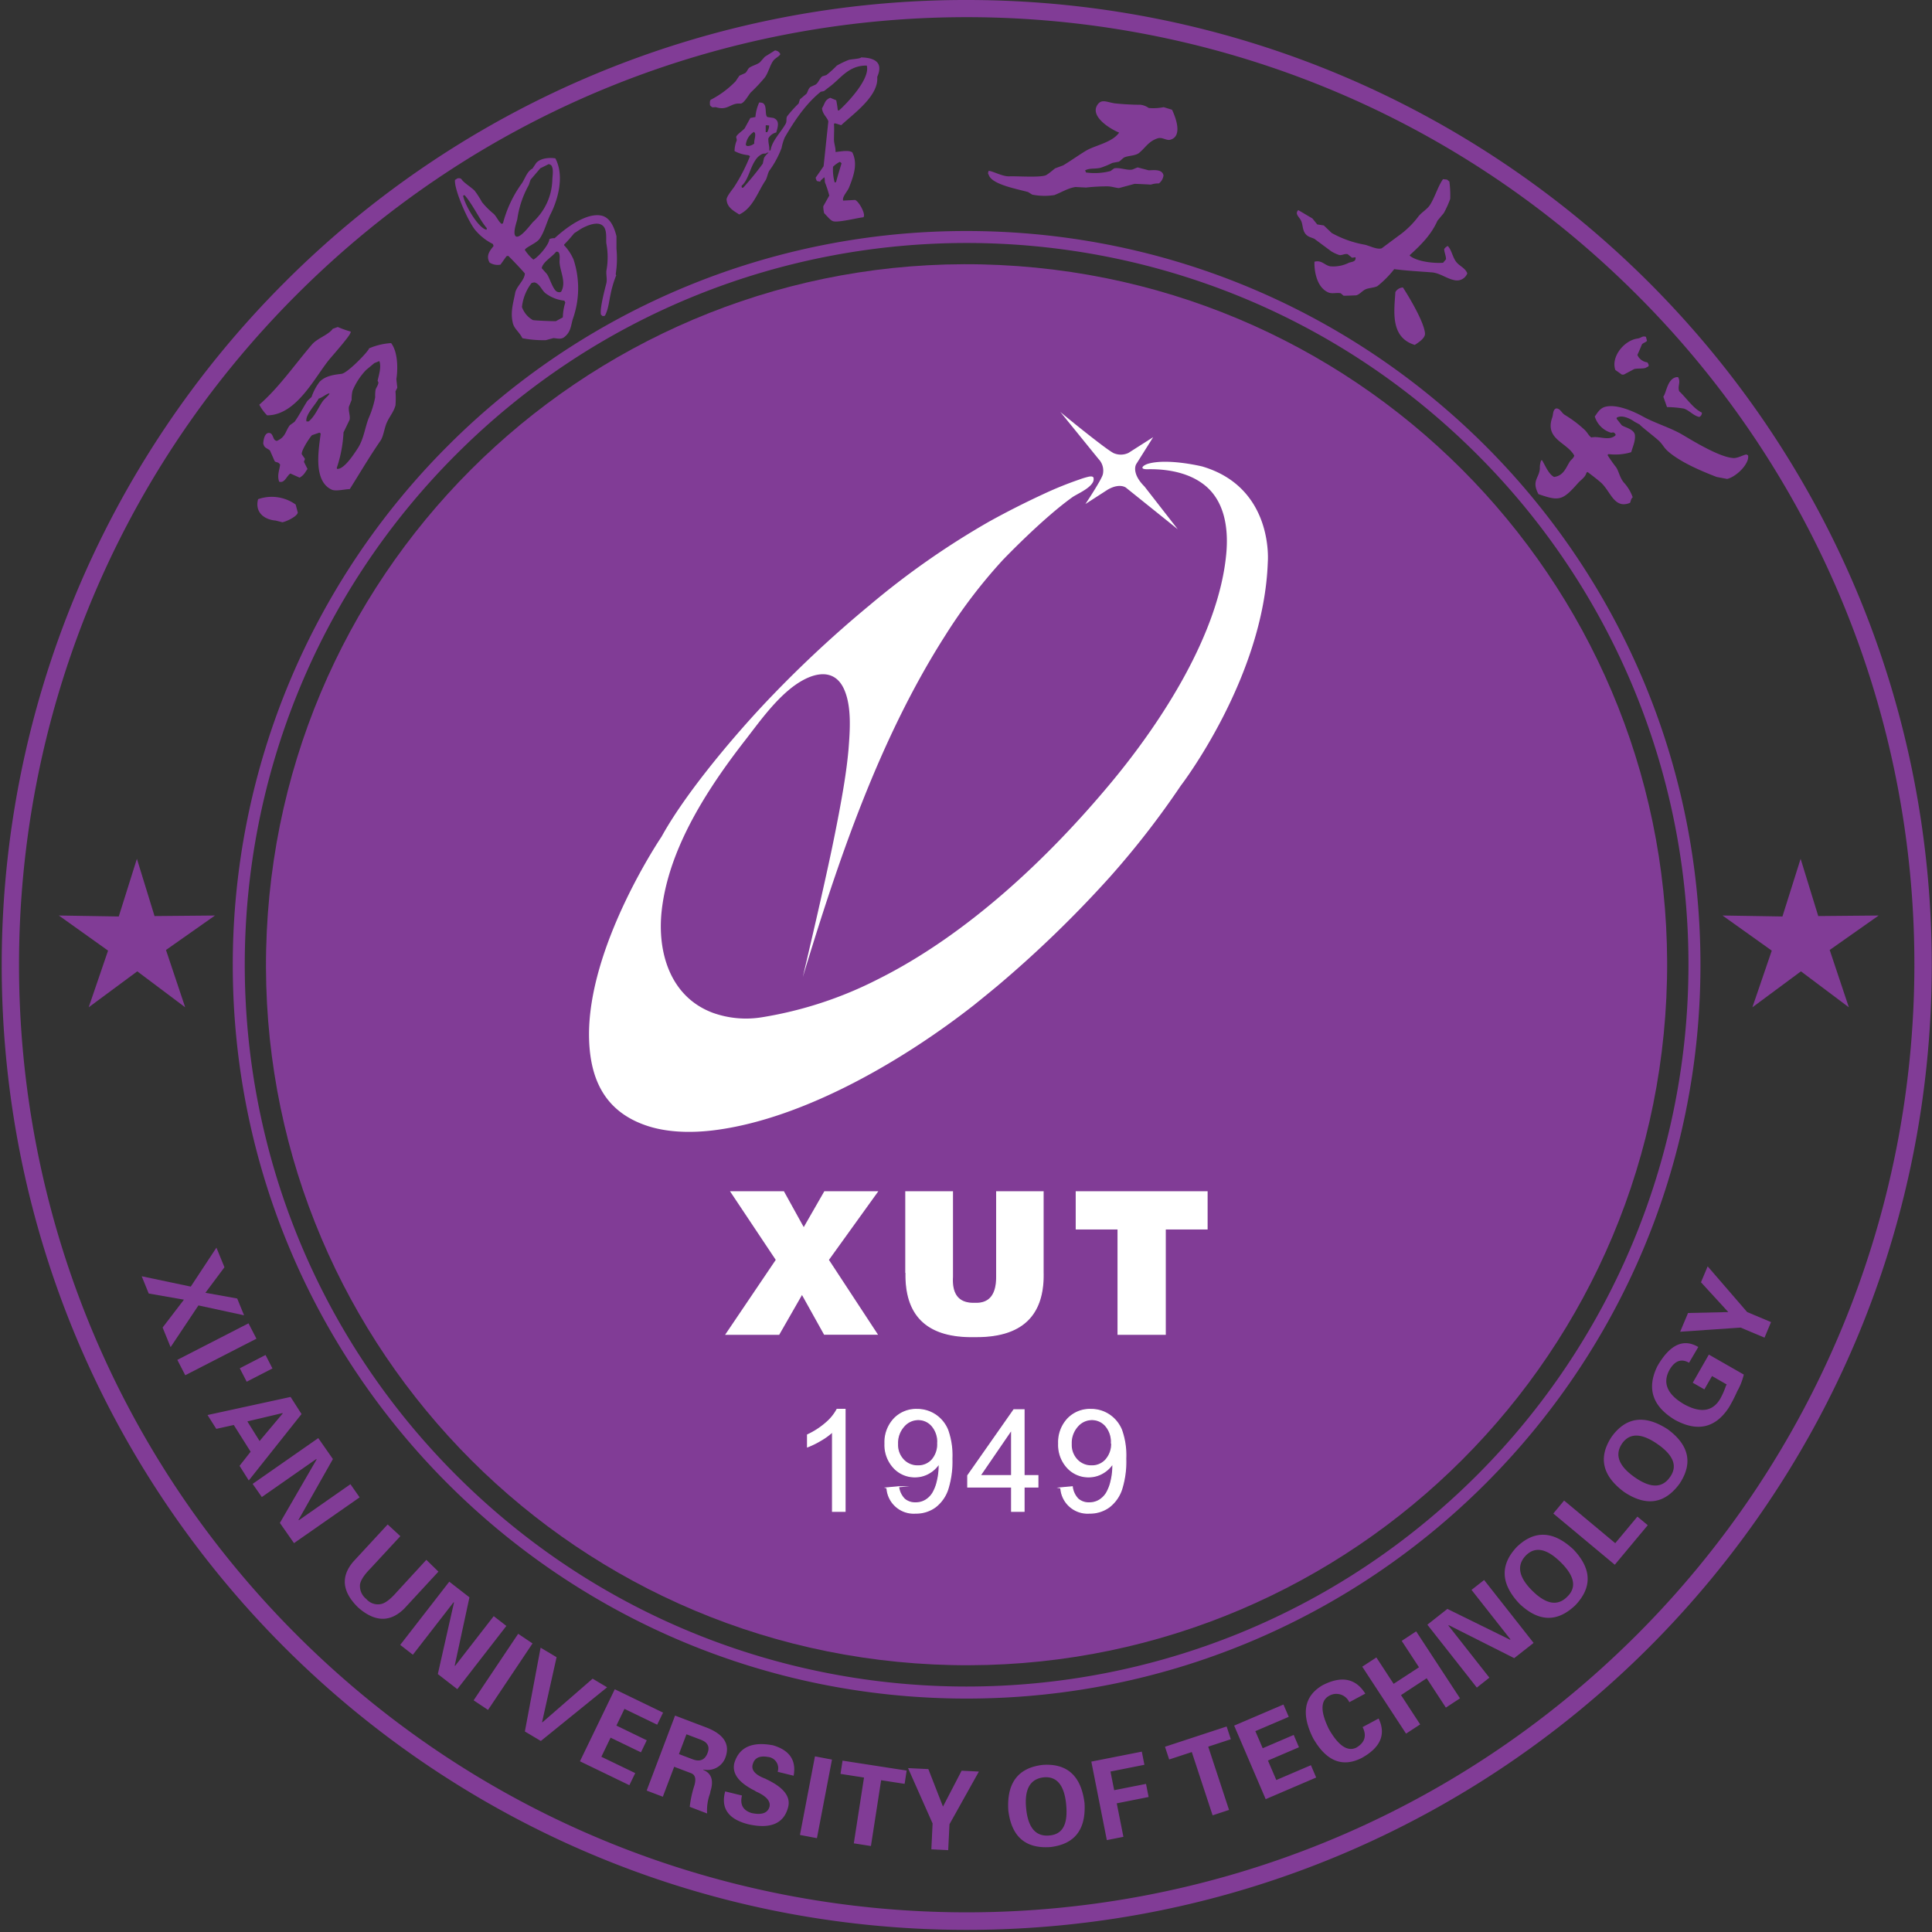
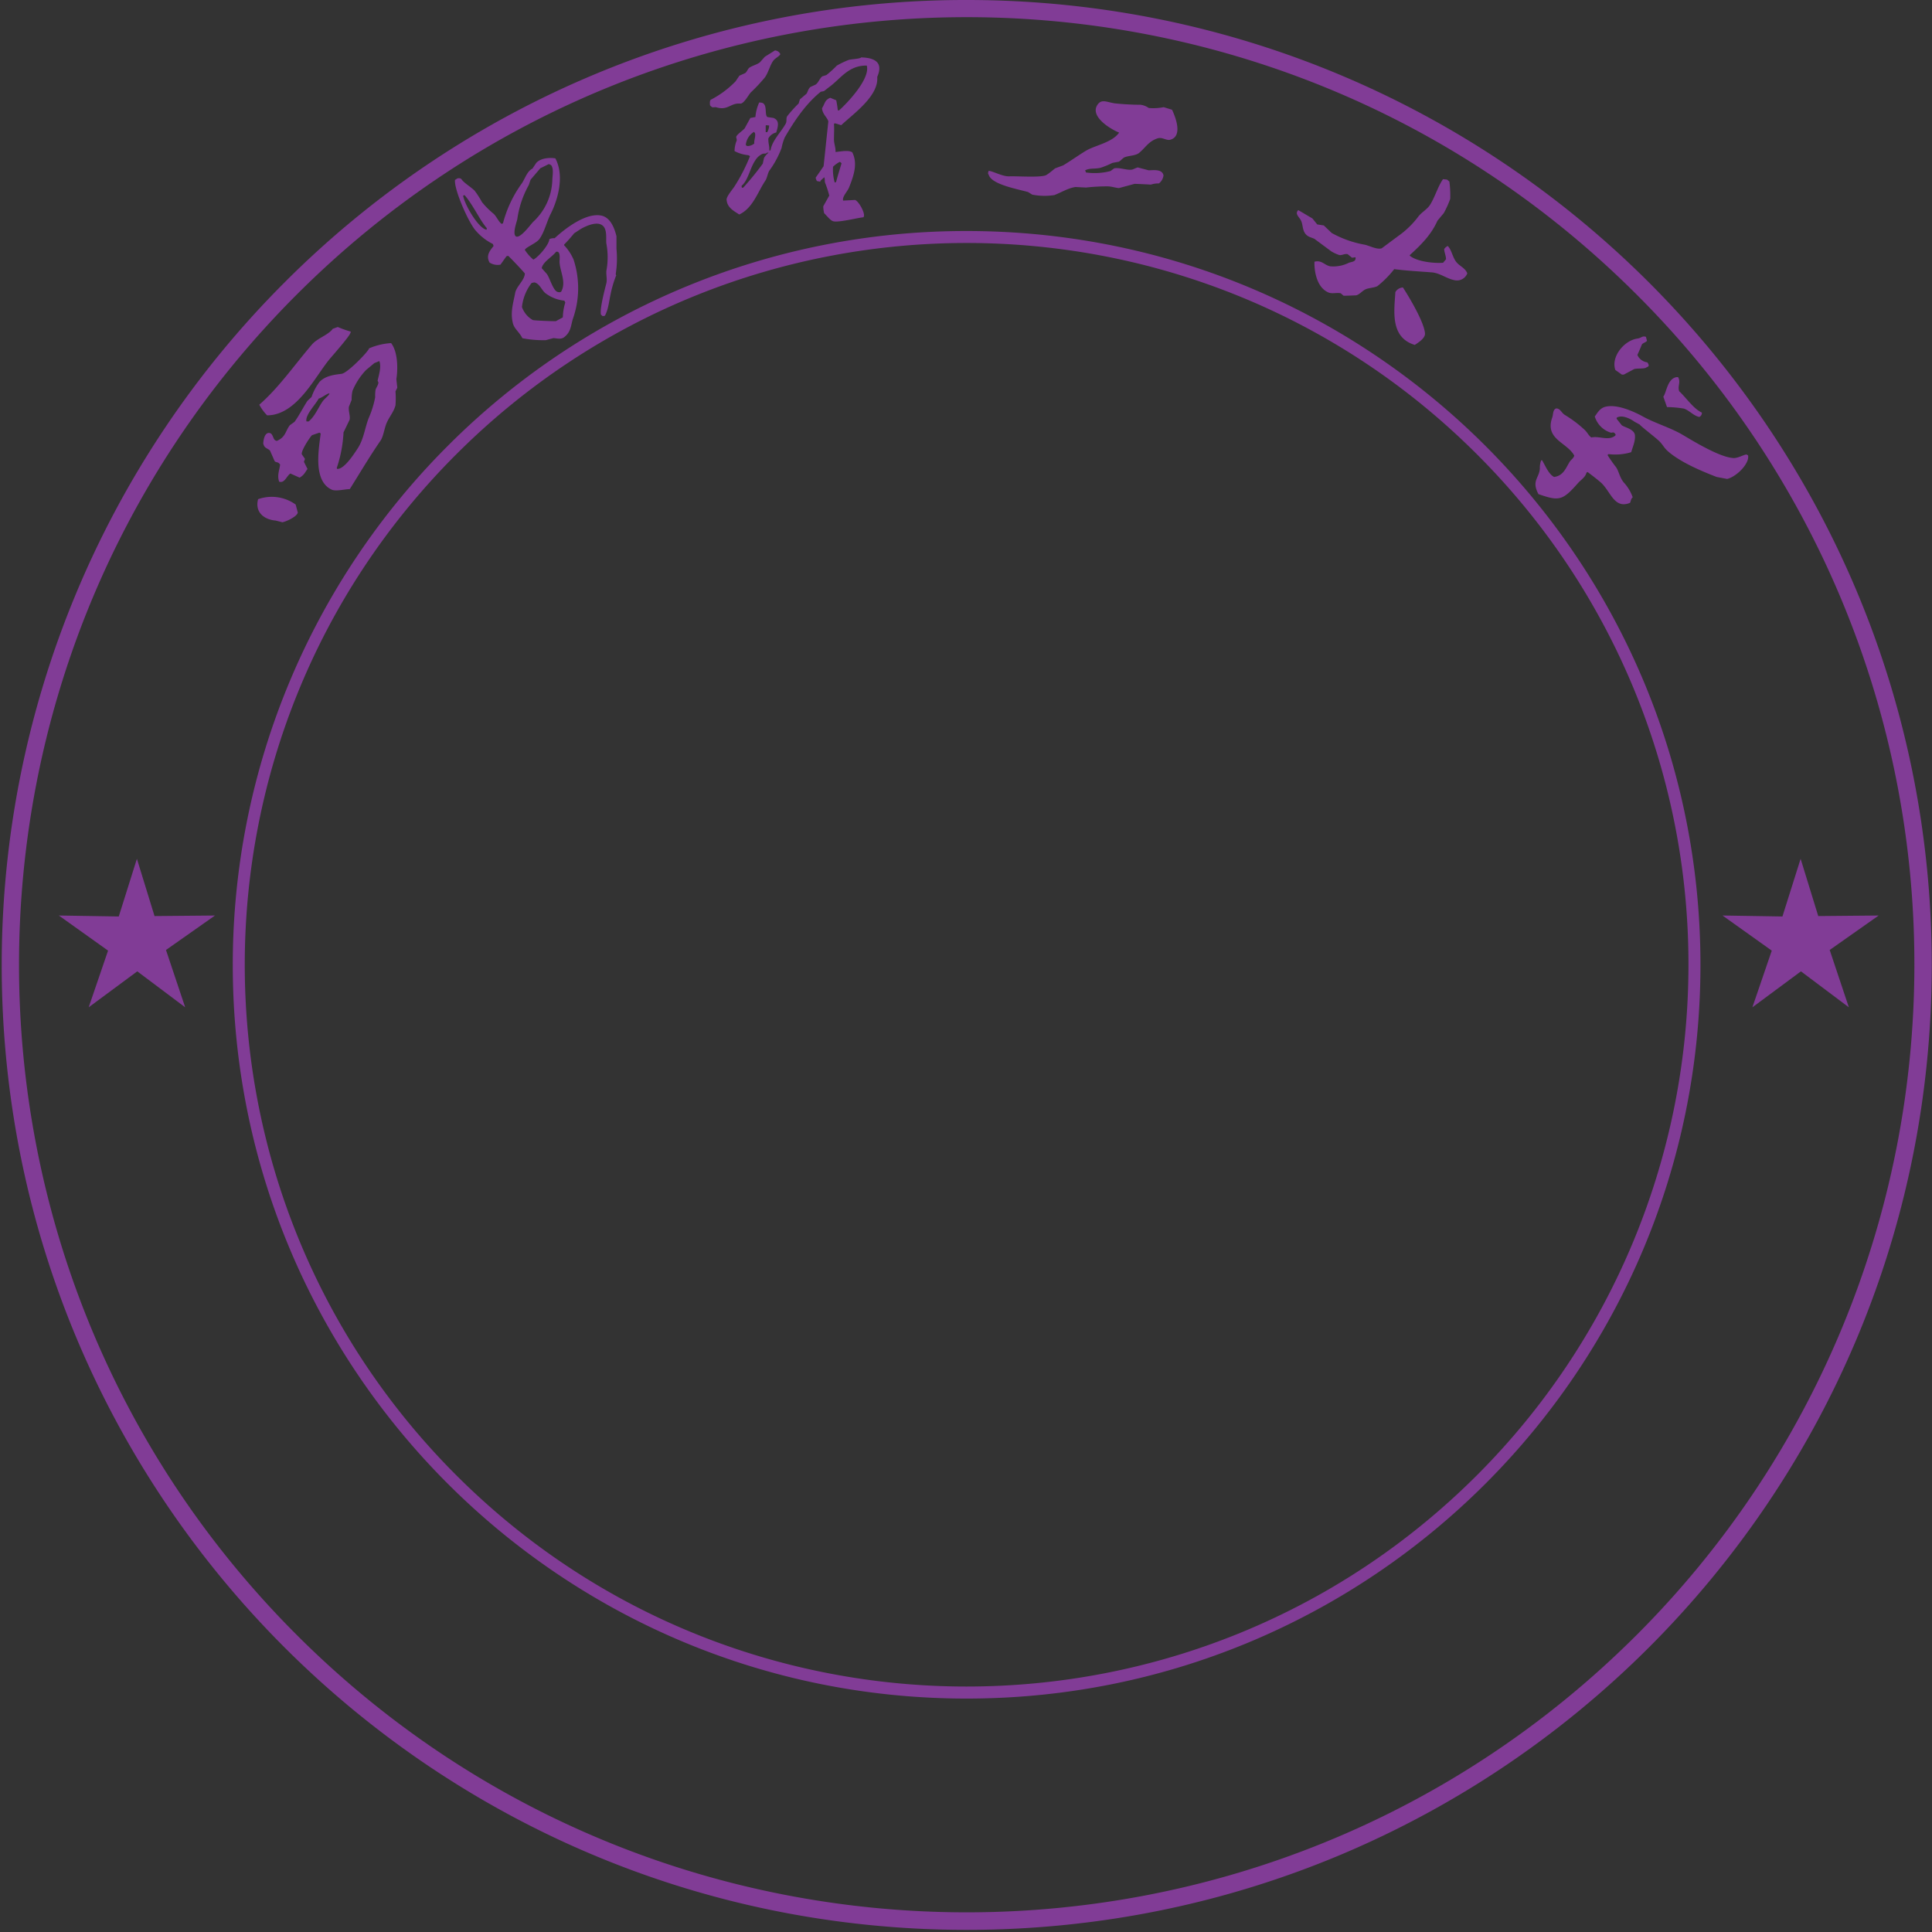
<svg xmlns="http://www.w3.org/2000/svg" width="788" height="788" fill="none">
  <rect width="100%" height="100%" fill="#333333" stroke="none" />
  <path fill="#813C96" d="M394.23 0c217.381-.04 393.636 176.134 393.676 393.494S611.754 787.092 394.373 787.132C176.99 787.171.735 610.997.695 393.637a393.54 393.54 0 0 1 115.287-278.366A392.37 392.37 0 0 1 394.23.001m273.352 120.184c-150.958-150.923-395.695-150.905-546.632.038s-150.92 395.654.039 546.577 395.695 150.905 546.631-.039a386.45 386.45 0 0 0 113.192-273.251 385.37 385.37 0 0 0-113.23-273.325" />
-   <path fill="#813C96" d="m719.693 545.582 2.654-6.344-9.751-4.103L696.5 516.5l-2.729 6.494 11.144 12.16-16.415.376-3.219 7.642 24.642-1.694zM698.248 561.223l5.967 3.426c0 .358-.131.472-.169.302a31.7 31.7 0 0 1-2.466 5.646q-4.631 7.737-14.815 2.091-10.166-6.006-5.854-13.93 3.255-5.648 8-2.937l3.765-6.417q-9.13-5.422-16.735 7.904-6.55 13.516 7.21 21.816 13.798 7.53 22.024-5.082a62 62 0 0 0 3.389-6.607 25.4 25.4 0 0 0 2.673-6.794l-14.25-8.151-6.571 11.482 4.745 2.711 3.162-5.516zM680.268 582.996q-14.063-9.146-22.909 2.974-8.36 12.65 5.101 22.588c8.998 5.985 16.547 4.837 22.589-3.426q8.245-12.46-4.781-22.136m.847 19.482q-4.744 6.832-14.438 0t-5.121-13.665q4.631-6.664 14.495.188t5.064 13.477M672.062 622.075l-4.217-3.502-9.036 10.842-20.858-17.392-4.404 5.289 25.074 20.894zM641.758 631.975q-12.255-11.444-23.078-1.054-10.449 11.049 1.073 23.209 11.766 11.181 22.834.546 10.335-10.935-.829-22.701m-2.559 19.294q-5.818 5.873-14.213-2.447-8.396-8.32-2.674-14.343 5.648-5.76 14.232 2.691t2.655 14.099M625.506 670.093l-20.18-25.655-5.138 4.028L616 668.569l-.019.263-25.639-12.611-8.17 6.437 20.18 25.656 5.12-4.047-16.678-21.213.019-.245 26.787 13.496zM579.243 703.33l-5.761 3.764-17.865-27.312 5.761-3.764 7.041 10.766 10.335-6.757-7.041-10.767 5.891-3.877 17.884 27.312-5.76 3.783-7.831-11.971-10.467 6.87zM556.876 690.799q-5.873-9.41-17.45-3.445-11.294 6.627-3.897 21.514 8 14.118 19.804 8.188 11.615-6.4 6.965-16.131l-6.532 3.501q2.672 5.365-2.673 8.433-5.31 2.429-11.031-7.529c-3.446-6.965-3.54-11.463-.226-13.496a5.835 5.835 0 0 1 8.508 2.447l6.532-3.52zM516.232 733.824l-12.857-30.003 20.105-8.602 2.164 5.026-13.628 5.835 2.993 6.964 12.649-5.421 2.147 5.026-12.651 5.421 3.408 7.943 14.118-6.042 2.146 5.026zM476.869 717.638l9.224-3.031 8.49 25.806 6.702-2.202-8.49-25.806 9.224-3.03-1.713-5.195-25.15 8.263zM458.2 749.185l-2.711-13.665 12.99-2.58-1.055-5.346-12.989 2.561-1.506-7.604 13.836-2.749-1.054-5.364-20.594 4.066 6.325 32.017zM425.329 719.838q-15.06 1.731-14.082 18.465 1.884 16.113 17.131 15.058 14.908-1.73 13.968-17.938-2.053-16.581-17.017-15.585m2.616 28.799q-8.246.754-9.412-11.011-1.167-11.766 7.172-12.706c5.384-.489 8.453 3.257 9.168 11.294s-1.525 11.934-6.853 12.423zM379.866 754.284l6.871.339.527-10.579 11.991-21.477-7.04-.357-7.605 14.644-5.968-15.303-8.283-.395 10.015 22.568zM342.82 723.512l9.582 1.487-4.16 26.841 6.985 1.092 4.16-26.842 9.581 1.487.829-5.421-26.148-4.047zM339.338 717.676l-6.946-1.317-6.119 32.055 6.928 1.318zM323.694 724.279q1.75-9.41-8.396-12.423-12.858-2.428-15.776 7.209-1.562 6.362 8.321 11.294c.34.256.713.465 1.11.621q5.65 2.674 4.895 5.948-1.13 3.897-7.342 2.541c-3.482-1.091-4.781-3.482-3.877-7.134l-6.853-1.675c-1.882 6.927 1.374 11.426 9.601 13.44q13.44 2.936 16.057-6.946 1.752-6.456-8.828-11.444a4 4 0 0 0-.81-.377q-5.948-2.371-4.725-5.891c.734-2.485 2.786-3.426 6.156-2.842a4.63 4.63 0 0 1 3.953 6.061l6.514 1.599zM288.361 704.685l-13.026-4.951-11.577 30.587 6.588 2.504 4.631-12.216 6.928 2.635q2.484.96 1.299 5.026a44 44 0 0 0-1.883 8.677l7.097 2.711a19.6 19.6 0 0 1 1.091-7.887c.121-.341.198-.695.226-1.054 1.451-4.48.49-7.435-2.88-8.828v-.17a7.757 7.757 0 0 0 9.074-5.044q2.787-7.869-7.568-11.99m.245 10.277c-1.073 2.861-3.162 3.765-6.231 2.541l-5.459-2.07 3.068-8.075 5.46 2.07c3.105 1.054 4.178 2.899 3.162 5.534M236.539 718.374l20.161 9.75 2.391-4.931-13.817-6.664 3.764-7.792 12.388 5.985 2.371-4.912-12.386-6.005 3.294-6.814 13.346 6.456 2.391-4.931-19.691-9.524zM214.078 706.213l6.42-34.182 6.513 3.897-5.911 26.446.151.094 20.462-17.788 5.911 3.52-27.032 21.891zM217.2 670.298l-5.854-3.915-18.166 27.124 5.873 3.915zM186.521 688.955l-7.944-6.155 6.607-29.251-.244.038-16.548 21.326-5.158-4.009 20.011-25.787 8.226 6.381-6.023 27.914.245-.038 15.68-20.197 5.158 3.991zM173.889 636.21l-12.104 13.176c-2.56 2.918-4.687 4.537-6.438 4.857a6.21 6.21 0 0 1-5.93-2.052 6.74 6.74 0 0 1-2.597-5.779c.188-1.75 1.637-4.009 4.366-6.776l12.104-13.082-5.176-4.781-13.912 15.059q-7.98 9.185 1.883 18.822 10.221 8.978 18.824.414l13.912-15.058zM118.525 569.766l-33.884 7.378 3.576 5.647 7.135-1.581 6.871 10.899-4.518 5.759 3.765 5.967 21.517-27.086zm-12.65 17.976-4.989-8 14.326-3.388.094.151zM108.301 552.656l-10.504 5.421 2.824 5.477 10.504-5.402zM104.594 546.01l-29.028 14.907-3.238-6.268 29.027-14.907zM75.022 530.089l-8.698 11.368 3.257 8 11.351-17.016 18.618 4.028-2.805-6.851-12.97-2.334 7.774-10.409-3.275-8-10.466 15.887-20.011-4.217 2.861 7.04zM119.914 629.396l-5.761-8.245 15.022-25.956-.245-.057-22.138 15.454-3.745-5.365 26.769-18.672 5.966 8.545-14.061 24.865.244.038 20.971-14.644 3.746 5.364z" />
  <path fill="#813C96" d="M394.232 94.227c165.304-.01 299.318 133.975 299.33 299.264.009 165.288-133.988 299.291-299.293 299.301S94.948 558.817 94.938 393.528a299.27 299.27 0 0 1 87.666-211.643 298.46 298.46 0 0 1 211.628-87.658m208.2 91.102c-114.979-114.964-301.395-114.962-416.37.006s-114.973 301.364.006 416.328 301.394 114.962 416.369-.006a294.37 294.37 0 0 0 86.231-208.148 293.62 293.62 0 0 0-86.236-208.18" />
-   <path fill="#813C96" d="M407.737 108.092c157.634 7.461 279.371 141.283 271.91 298.9-7.461 157.618-141.296 279.345-298.93 271.884-157.633-7.461-279.371-141.284-271.91-298.901s141.297-279.343 298.93-271.883" />
  <path fill="#813C96" fill-rule="evenodd" d="M572.253 117.322c2.655 4.066 8.81 14.456 8.96 18.823 0 2.071-3.444 4.01-4.16 4.537-10.221-3.069-8.358-14.099-7.925-21.553a3.77 3.77 0 0 1 3.125-1.882zm17.959-44.064.941.791c.318 2.345.431 4.713.339 7.077a38 38 0 0 1-2.636 5.817l-2.56 3.068c-2.503 5.647-6.513 9.694-11.294 14.041v.226c3.068 2.598 10.56 3.181 13.591 2.88l1.186-1.412c0-1.543-.716-2.71-.734-4.197a4 4 0 0 1 1.43-1.224l.113.095c1.694 1.882 1.882 4.912 3.766 6.87 1.28 1.355 3.407 2.24 4.103 4.216a4.48 4.48 0 0 1-4.781 2.842c-3.502-.508-6.175-2.974-9.714-3.256-5.083-.395-10.315-.659-15.304-1.317a41 41 0 0 1-6.853 6.926c-1.412.716-3.614.716-4.913 1.337s-2.353 2.07-3.765 2.428c-.377 0-4.8.207-5.12.15l-1.167-.997c-1.449-.358-3.502.301-4.952-.301-5.1-2.127-5.891-9.412-5.759-12.574 3.068-.772 3.953 1.412 6.494 1.882a14.13 14.13 0 0 0 7.304-1.336c1.092-.602 3.219-.264 2.955-2.353-.471 0-1.186.226-1.506.132l-1.675-1.374c-1.073-.377-2.485.564-3.463.32a16 16 0 0 1-3.183-1.45l-6.926-5.138c-1.224-.621-2.674-.697-3.766-2.165s-.96-3.35-1.543-4.875c-.678-1.882-2.918-2.993-1.318-4.687 1.562.866 4.255 2.523 5.78 3.388l1.976 2.447 2.673.415 3.238 3.087a43.1 43.1 0 0 0 13.234 4.724c2.183.414 5.063 2.127 7.135 1.524l6.738-5.006a36.6 36.6 0 0 0 8.321-8.094c1.355-1.694 3.52-2.805 4.706-4.687 2.015-3.2 3.088-7.303 5.252-10.428zM474.63 43.708l3.407 1.054c1.374 2.88 4.593 11.011-.904 12.273-1.637.263-3.124-1.205-4.988-.603-3.671 1.205-4.782 3.633-7.53 5.93-1.412 1.148-3.99 1.091-5.742 1.712-.96.34-1.675 1.43-2.541 1.883l-2.635.49a33 33 0 0 1-4.971 2.032c-2.258.49-4.272 0-6.155 1.016l.207.358c0 .15.095.32.151.49 3.343.475 6.748.277 10.015-.584l1.468-1.092c2.315-.47 5.327.922 7.38.49.508-.113 1.694-.772 2.277-.866l4.405 1.167c1.883 0 5.497-.64 6.08 2.051a4.84 4.84 0 0 1-1.882 3.313 9.2 9.2 0 0 0-3.238.47s-5.76-.32-6.683-.3l-6.344 1.712c-1.167 0-2.823-.677-4.8-.696a79 79 0 0 0-8.678.49l-4.198-.226c-2.993.376-6.024 2.296-8.679 3.293-3.006.474-6.07.41-9.053-.188l-1.658-1.035c-4.122-1.205-14.927-3.05-16.076-7.058-.414-.565-.263-.885 0-1.62 2.203.302 5.647 2.391 8.528 2.26 2.88-.132 12.594.583 14.834-.471.978-.47 2.842-2.127 3.765-2.805l3.256-1.204c3.125-1.883 6.099-4.028 9.225-5.93 3.764-2.277 10.711-3.312 13.591-7.434-3.765-1.506-12.594-6.946-8.49-11.802 1.656-1.883 3.765-.527 6.796-.113 3.471.366 6.958.554 10.447.564a7.7 7.7 0 0 1 3.332 1.318c2.034.173 4.08.059 6.081-.339M342.331 66.122a11 11 0 0 0-2.56 1.882 19.1 19.1 0 0 0 .64 6.305l.245.132.395-.263c0-.452 2.184-7.53 2.184-7.53a1.28 1.28 0 0 0-.904-.64zm-29.479-3.86c-.659.64-.753.189-1.883.509a6.66 6.66 0 0 0-2.955 2.71c-2.052 2.937-2.917 8.17-5.535 10.297 0 .244 0 .508.132.771h.508a118 118 0 0 0 7.982-9.788l.508-2.315a7.4 7.4 0 0 1 1.883-2.183zm-5.308-8.488a7.04 7.04 0 0 0-3.351 5.27l.245.395.527.132a4.6 4.6 0 0 0 2.691-1.035c-.225-1.092.678-2.993.264-4.254zm5.006-2.71-.244.131v2.71h.64a6.46 6.46 0 0 0 .771-2.71zm38.666-27.651c6.326.15 8.942 2.56 6.571 7.962.715 7.773-9.77 15.058-14.684 19.688-.941-.245-1.751-.62-2.692-.772-.188.245 0 0-.263.264.15 1.882 0 4.536 0 6.306 0 1.769.715 3.18.64 5.138 2.127-.207 5.309-.884 6.833.132 2.221 4.517.753 9.13-1.298 14.287-.659 1.694-2.881 3.764-2.447 5.402l4.893-.264c1.563.584 4.574 6.005 3.351 7.078-2.071.131-10.542 2.352-12.481 1.543-1.185-.49-2.39-2.183-3.482-3.2a11.8 11.8 0 0 1-.376-2.842c.828-1.45 1.637-2.918 2.447-4.367a41 41 0 0 0-1.676-5.157c-.282-.716 0-1.6-.376-2.316l-1.412 1.3-.263.507-1.281-.263a3 3 0 0 1-.527-1.412c.226-.263 3.201-4.574 3.22-4.63.357-3.257.696-6.513 1.035-9.788l.903-8.49c-.433-1.675-2.371-2.823-2.578-5.401 1.261-1.883.978-3.238 3.35-4.236l2.447 1.017a40 40 0 0 1 .64 4.122h.527c3.126-2.786 12.801-12.8 11.295-18.277-7.529-.113-10.749 5.459-15.323 8.753-.753.546-1.506 1.223-2.184 1.675l-1.28.264c-6.08 4.894-10.786 11.895-14.683 18.653a21.4 21.4 0 0 0-1.28 4.254 38.3 38.3 0 0 1-4.895 9.129c-.715.922-.979 3.068-1.675 4.122-3.257 4.875-5.139 11.294-10.693 13.891-2.334-1.505-4.875-2.823-5.157-5.929-.245-1.261 2.484-4.367 3.219-5.534a72 72 0 0 0 6.325-12.348l-.659-.376a14.8 14.8 0 0 1-5.648-1.675c.017-1.5.324-2.983.904-4.367 0-.49-.17-.96-.245-1.43.358-1.055 2.711-2.56 3.464-3.464a305 305 0 0 1 2.335-4.254l2.051-.376a17.5 17.5 0 0 1 1.544-5.93c.96 0 1.694.17 2.051.772.998 1.224.264 4.518 1.299 5.158l2.448.376c2.748 1.017 1.788 3.765 1.148 5.93a4.92 4.92 0 0 0-3.219 2.446c0 2.579.47 2.692.395 4.875h.509c.546-3.971 4.348-7.529 6.193-10.936.564-1.073 0-2.09.64-3.087a52 52 0 0 1 4.631-5.138l.508-1.675 2.711-2.316c.565-.866.602-1.882 1.543-2.71l2.184-1.017c1.168-.809 1.62-2.56 2.711-3.35l1.676-.527a45 45 0 0 0 4.253-3.859 36 36 0 0 1 4.745-2.277c.979-.358 4.63-.433 5.138-1.017zm-35.145-2.843-4.123 2.579-2.052 2.315c-1.298.923-2.729 1.205-4.122 2.052-.809.49-1.11 1.882-1.883 2.315l-2.315 1.035-1.563 2.316a38.9 38.9 0 0 1-10.165 7.529c-.395.64-.32 1.073-.263 2.183.158.262.378.482.64.64.47.508 1.28 0 2.07.264 4.631 1.355 5.648-1.883 9.657-1.544 1.431.113 3.295-3.463 4.236-4.517 2.056-1.939 3.993-4 5.798-6.174 1.543-2.165 2.241-5.647 3.765-7.21.791-.771 1.713-1.223 2.447-2.051v-.376a2.56 2.56 0 0 0-2.127-1.356M216.842 115.403a19.34 19.34 0 0 0-3.952 9.844 9.9 9.9 0 0 0 4.423 5.289c.508.207 8.603.527 9.412.452l2.843-1.544c.037-2.051.374-4.087.997-6.042-.132-.244-.245-.508-.376-.771a15.4 15.4 0 0 1-7.529-2.899c-1.733-1.224-2.486-4.122-4.764-4.555l-.997.226zm9.902-12.668c2.127-.678 1.393 3.294 1.487 4.386.282 3.764 2.805 8.093.64 11.858a1.35 1.35 0 0 1-1.167.15c-1.995-.131-3.313-5.477-4.649-7.378l-2.109-2.372c.433-2.503 4.179-4.536 5.836-6.644zm-6.231-34.257-4.104 4.818-.734 2.165a39.9 39.9 0 0 0-4.688 13.948c-.263 1.204-2.07 6.06-.527 7.04 1.884.828 5.968-4.932 7.003-5.968a24.17 24.17 0 0 0 7.813-17.072c0-1.412.715-4.762-.546-6.098l-.885-.396-3.332 1.657zM188.887 79.77c.603 3.765 6.288 13.421 9.563 13.93l.113-.603c-3.143-3.765-5.402-9.186-9.054-13.496zm-2.465-6.927a1.88 1.88 0 0 1 1.713.113c.922 1.563 3.764 3.163 5.422 4.781a36.5 36.5 0 0 1 3.03 4.706 33 33 0 0 0 4.706 4.725c1.224 1.091 2.052 3.294 3.314 4.16l.545-.264a48.5 48.5 0 0 1 7.53-16.056c1.393-1.882 2.222-5.157 4.499-6.249l1.506-2.278c2.07-2.352 6.476-2.164 7.831-1.882 3.765 7.096 1.073 16.715-1.882 22.588-1.638 3.18-2.428 7.058-4.5 10.126-1.261 1.882-5.251 3.275-6.061 4.517v.113a17.4 17.4 0 0 0 3.483 3.953c2.409-1.336 6.532-6.437 6.494-8.357a4.3 4.3 0 0 1 2.165-.376c4.423-4.104 12.895-10.541 19.088-9.224 3.577.772 5.252 4.819 6.137 8.433v5.157c.318 3.267.235 6.56-.245 9.807 0 .113-.151.866.169.884a43.7 43.7 0 0 0-2.296 7.643c-.659 2.898-.904 6.305-2.353 8.922l-.885.169-.715-.621c-.602-2.24 1.6-10.409 2.202-12.837.433-1.883-.301-3.765.113-5.647a29.9 29.9 0 0 0-.131-10.578c-.189-1.77.395-5.459-1.318-7.097-2.165-2.089-6.438-.282-9.092 1.205l-2.711 1.77a59 59 0 0 1-4.104 4.611v.263a20.1 20.1 0 0 1 3.859 5.835 37.43 37.43 0 0 1-.282 24.207c-.885 2.898-.753 5.195-3.408 7.359-1.487 1.243-3.369.452-4.593.49l-3.049.828a44.8 44.8 0 0 1-9.525-.791c-1.375-2.71-3.333-3.764-3.916-6.23-1.073-4.423.207-8.244.96-12.235.527-2.748 3.765-5.063 3.953-7.905-.395-.678-6.494-7.059-6.739-7.172s-.283 0-.772.113l-2.447 3.426a6.13 6.13 0 0 1-4.424-.847c-1.563-2.748 0-4.8 1.619-6.739l-.283-.847a22.36 22.36 0 0 1-7.36-5.891c-2.956-3.746-8.49-16.451-8.094-20.216zM671.332 137.407c.132.527.282 1.073.414 1.619-.433.565-1.525.828-2.033 1.393-.602 1.449-1.204 2.899-1.882 4.348a5.14 5.14 0 0 0 4.085 3.031c.433.715.697 1.11.415 1.637l-1.206.64c-1.073.339-2.918.132-4.517.414l-4.312 2.297h-.79l-2.654-1.883c-1.883-5.251 3.464-12.084 9.111-12.837 1.468-.207 1.882-1.186 3.313-.696zm22.816 30.87a1.88 1.88 0 0 1-1.035 1.788c-2.354-.452-4.048-2.635-6.269-3.407a45 45 0 0 0-6.928-.621c-.508-1.412-.997-2.842-1.506-4.254 1.318-1.694 1.638-7.36 5.422-7.962h.603c1.204 2.127-.283 3.576.451 5.741 3.05 2.88 5.798 7.115 9.262 8.734zm18.825 17.449c.715 3.162-4.518 8.639-8.528 9.618l-4.273-.809c-5.948-2.278-14.777-5.986-19.842-10.447-1.713-1.506-2.089-2.711-3.614-4.198s-7.643-6.136-7.887-6.7l-2.146-1.167c-2.202-1.6-5.516-2.899-7.304-1.619a3 3 0 0 0 0 .414l2.07 2.616c1.13.866 5.14 1.6 5.384 4.047s-.941 4.819-1.505 6.946a22.3 22.3 0 0 1-9.262.79l-.414.377a57 57 0 0 0 3.275 4.687c1.355 1.618 1.581 4.592 3.634 6.813a17.2 17.2 0 0 1 3.369 5.741c-.809.697-.697 1.431-1.092 2.259-6.532 2.673-7.888-4.781-11.972-8.357-1.752-1.525-3.634-2.899-5.328-4.216l-.471.263c-.432 1.882-2.202 2.823-3.519 4.329-6.288 7.134-7.681 7.322-16.058 4.424-2.955-5.497.339-6.551.564-10.447a8.9 8.9 0 0 1 .527-3.332h.415c1.487 2.598 2.691 5.647 4.857 6.777 3.877-.49 4.837-3.765 6.362-6.174.583-.941 1.525-1.337 1.883-2.523-2.918-5.458-12.199-6.625-8.96-15.641.395-1.092.169-3.2 1.6-3.614 1.712 0 2.145 1.882 3.576 2.691a49 49 0 0 1 7.982 6.024c1.186 1.11 1.618 2.315 2.748 3.143 3.22-.753 6.909 1.506 9.732-.734l.226-.433c-.15-.226-.32-.433-.489-.659-.753-.527-.81 0-1.638-.188a9.92 9.92 0 0 1-6.419-6.569c.79-.941 1.883-3.294 4.198-3.915 4.706-1.299 11.746 1.882 15.68 4.065 5.102 2.767 11.088 4.443 16.058 7.398s15.06 9.054 20.538 9.411c1.75.132 3.765-1.148 5.365-1.468zM105.269 203.603a16.68 16.68 0 0 1 15.323 2.184c.283 1.091.584 2.183.866 3.275-.282 1.6-4.631 3.651-6.288 3.953l-2.729-.697c-4.669-.376-8.584-3.35-7.172-8.715m24.754-41.128c-1.167 2.41-5.647 6.777-5.026 9.412h.922c2.598-2.24 3.765-5.421 5.648-8.151.791-1.148 2.184-2.032 2.823-3.124l-.263-.17c-1.468.546-2.692 1.695-4.142 2.127zm22.59-14.324-3.333 2.786a27.4 27.4 0 0 0-5.515 8.508 15.3 15.3 0 0 0-.339 3.633c-.376.941-.734 1.882-1.11 2.804-.282 1.883.621 3.595.282 5.327-.828 1.713-1.656 3.445-2.485 5.139a53.6 53.6 0 0 1-2.767 14.55l.188.357c2.899.17 6.946-6.23 8.377-8.395 2.447-3.764 2.918-8.357 4.461-12.328a39 39 0 0 0 2.655-8.527 16.6 16.6 0 0 1 .151-3.087c.395-1.073 1.129-1.882 1.167-2.993-.113-.188-.207-.395-.339-.602.47-2.203 1.637-5.647.715-8.056l-2.165.884zm-2.089-6.061a26.8 26.8 0 0 1 8.997-2.146c2.787 3.577 2.806 10.579 2.147 14.645.113 1.167.244 2.352.376 3.538l-.734 1.506c.141 1.88.141 3.767 0 5.647-.602 2.541-2.523 4.724-3.577 7.153s-1.299 5.646-2.692 7.529c-4.517 6.588-8.17 12.837-12.386 19.538-1.996 0-5.912 1.054-7.53.132-7.813-3.765-4.858-17.732-4.33-22.832l-.509-.339-3.03 1.035c-1.13 1.167-4.518 6.456-4.16 7.793l1.299 1.882-.433 1.186 1.468 2.936c-1.035 1.318-1.261 2.372-3.219 3.52l-3.765-1.675c-1.544.941-2.353 4.103-4.593 3.313-.885-2.579.113-4.669.395-6.946-.809-1.224-1.374-.753-2.146-1.318l-.207-.376c-.583-1.337-1.167-2.692-1.77-4.028-.734-.791-1.732-.847-2.391-1.883-.131-.301-.244-.602-.357-.903 0-1.111.47-5.007 2.767-4.348 1.168.32 1.243 2.409 2.09 2.917l.621.283c3.765-1.6 3.482-4.028 5.384-6.438l1.882-1.355c1.676-2.24 3.634-6.061 5.29-8.583l1.656-1.544a22 22 0 0 1 3.294-6.211c2.637-2.729 6.947-2.955 9.018-3.256 2.391-.358 10.918-9.092 11.182-10.428zm-14.647-8.037 1.883-.678a48 48 0 0 0 5.29 1.883c0 .188 0 .376-.151.564-.131 1.073-6.683 8.565-7.944 10.033-6.099 6.945-13.629 23.547-26.016 23.547a19 19 0 0 1-3.181-4.348c7.888-6.814 14.457-16.357 21.498-24.564 2.24-2.597 6.589-3.783 8.527-6.437z" clip-rule="evenodd" />
-   <path fill="#fff" fill-rule="evenodd" d="M432.517 168.03c-.47-.245 20.142 16.621 22.1 16.941a7.25 7.25 0 0 0 5.647-.245l10.071-6.419-6.927 11.03s-2.184 3.52 3.407 9.111l13.554 17.411-21.103-16.941s-2.466-2.051-7.435.772l-9.13 5.892s6.626-9.939 7.115-12.122a6.8 6.8 0 0 0-1.75-6.231l-15.605-19.237zm35.541 23.359c4.349-.094 14.439.17 22.156 5.647 9.299 6.513 10.918 18.315 9.939 28.855-3.03 32.545-26.203 68.289-46.759 93.06-25.734 31.001-58.922 62.285-95.235 80.411a159.6 159.6 0 0 1-47.269 15.529 40.2 40.2 0 0 1-20.124-1.788c-17.525-6.532-22.758-24.865-20.876-41.73 1.995-17.788 10.335-35.011 20.462-50.558 4.331-6.664 8.999-13.026 13.649-18.992s10.466-14.212 17.412-20.141c8.528-7.284 18.448-10.108 22.779-.734 3.294 7.134 2.465 17.242 1.882 24.79-.81 9.148-2.466 18.314-3.991 26.464a784 784 0 0 1-2.711 13.609c-3.765 17.938-8.942 39.924-11.935 52.704 14.457-47.64 31.08-96.994 58.075-139.288a213 213 0 0 1 23.455-30.776s16.02-16.79 28.444-25.674c1.882-1.299 6.589-3.238 8.189-5.835a2.7 2.7 0 0 0 .452-1.751c0-.715-.527-1.016-1.883-.79a31 31 0 0 0-3.897 1.167 145 145 0 0 0-14.57 5.891 345 345 0 0 0-22.288 11.294 328.6 328.6 0 0 0-48.812 34.163 474 474 0 0 0-43.712 41.072c-14.024 15.058-32.002 36.761-41.075 53.287 0 0-30.421 44.836-29.555 82.18.395 16.941 6.589 30.343 24.322 35.933 6.87 2.165 16.151 3.031 27.729 1.468 36.783-4.988 77.293-29.232 104.947-50.934a828 828 0 0 0 9.506-7.755 467 467 0 0 0 45.726-44.253 350 350 0 0 0 29.121-37.476s33.885-44.007 35.485-91.196c0 0 2.616-30.324-26.732-38.982 0 0-13.835-3.407-21.987-1.148-2.296.658-3.896 2.352-.319 2.277" clip-rule="evenodd" />
-   <path fill="#fff" stroke="#fff" stroke-miterlimit="22.93" stroke-width=".414" d="m327.099 527.789-9.412 16.432h-21.554l20.519-30.361-18.524-27.782h21.479l8.208 14.851 8.527-14.851h21.498l-19.992 27.782 19.898 30.324h-21.498l-9.149-16.433zm42.337-8.847v-32.864h19.051v34.766c-.415 7.359 2.635 10.954 9.167 10.729 5.893.225 8.848-3.37 8.848-10.729v-34.766h18.957v32.864q.64 26.54-27.805 26.221-28.745.658-28.124-26.221zm69.519-17.693v-15.171h53.387v15.171h-17.055v42.972h-19.276v-42.972zM344.683 616.43h-5.14v-32.432a26 26 0 0 1-4.818 3.502 34.7 34.7 0 0 1-5.366 2.635v-4.914a31.4 31.4 0 0 0 7.53-4.875 19.1 19.1 0 0 0 4.519-5.534h3.275zm16.942-9.581 4.894-.451a8.57 8.57 0 0 0 2.372 5.006 6.57 6.57 0 0 0 4.5 1.544 7.8 7.8 0 0 0 4.122-1.073 9 9 0 0 0 2.899-2.862 17 17 0 0 0 1.883-4.855c.497-2.04.749-4.132.753-6.231v-.997a12 12 0 0 1-4.18 3.934 11.3 11.3 0 0 1-5.647 1.506 11.6 11.6 0 0 1-8.716-3.766 13.65 13.65 0 0 1-3.557-9.844 13.94 13.94 0 0 1 3.764-10.145 12.44 12.44 0 0 1 9.319-3.764 13.3 13.3 0 0 1 7.398 2.165 13.6 13.6 0 0 1 5.101 6.211 30.8 30.8 0 0 1 1.732 11.669 37.9 37.9 0 0 1-1.713 12.65 15.05 15.05 0 0 1-5.139 7.172 13.3 13.3 0 0 1-8 2.446c-6.029.404-11.241-4.152-11.647-10.177l-.006-.099zm20.839-18.295a10.03 10.03 0 0 0-2.316-6.965 7.34 7.34 0 0 0-5.647-2.579 7.74 7.74 0 0 0-5.892 2.787 10.18 10.18 0 0 0-2.523 7.171 8.8 8.8 0 0 0 2.391 6.438 7.85 7.85 0 0 0 5.892 2.464 7.52 7.52 0 0 0 5.798-2.464 9.7 9.7 0 0 0 2.278-6.852zm30.12 27.876v-9.92H394.7v-4.667l18.825-26.861h4.16v26.861h5.648v4.667h-5.648v9.92zm0-14.587v-18.692l-12.802 18.692zm19.879 5.006 4.894-.451a8.57 8.57 0 0 0 2.371 5.006 6.53 6.53 0 0 0 4.5 1.544 7.8 7.8 0 0 0 4.122-1.073 9 9 0 0 0 2.9-2.862 17 17 0 0 0 1.882-4.855c.497-2.04.749-4.132.753-6.231v-.997a12 12 0 0 1-4.18 3.934 11.3 11.3 0 0 1-5.647 1.506 11.58 11.58 0 0 1-8.716-3.766 13.65 13.65 0 0 1-3.557-9.844 13.94 13.94 0 0 1 3.765-10.145 12.46 12.46 0 0 1 9.412-3.764c2.62-.028 5.189.725 7.379 2.165a13.6 13.6 0 0 1 5.101 6.211 30.8 30.8 0 0 1 1.732 11.669 37.8 37.8 0 0 1-1.713 12.65 15.06 15.06 0 0 1-5.138 7.172 13.3 13.3 0 0 1-8.001 2.446c-6.028.404-11.24-4.152-11.647-10.177l-.005-.099zm20.838-18.295c.136-2.53-.69-5.019-2.315-6.965a7.35 7.35 0 0 0-5.648-2.579 7.74 7.74 0 0 0-5.892 2.787 10.17 10.17 0 0 0-2.522 7.171 8.8 8.8 0 0 0 2.39 6.438 7.85 7.85 0 0 0 5.893 2.464 7.53 7.53 0 0 0 5.798-2.464 9.7 9.7 0 0 0 2.391-6.852z" />
  <path fill="#813C96" fill-rule="evenodd" d="m55.84 350.273 7.191 23.359 24.66-.225-19.991 14.06 7.831 23.378-19.54-14.663-19.822 14.663 7.906-23.114-20.067-14.324 24.434.395zM734.414 350.273l7.191 23.359 24.642-.225-19.973 14.06 7.812 23.378-19.54-14.663-19.804 14.663 7.906-23.114-20.086-14.324 24.435.395z" clip-rule="evenodd" />
</svg>